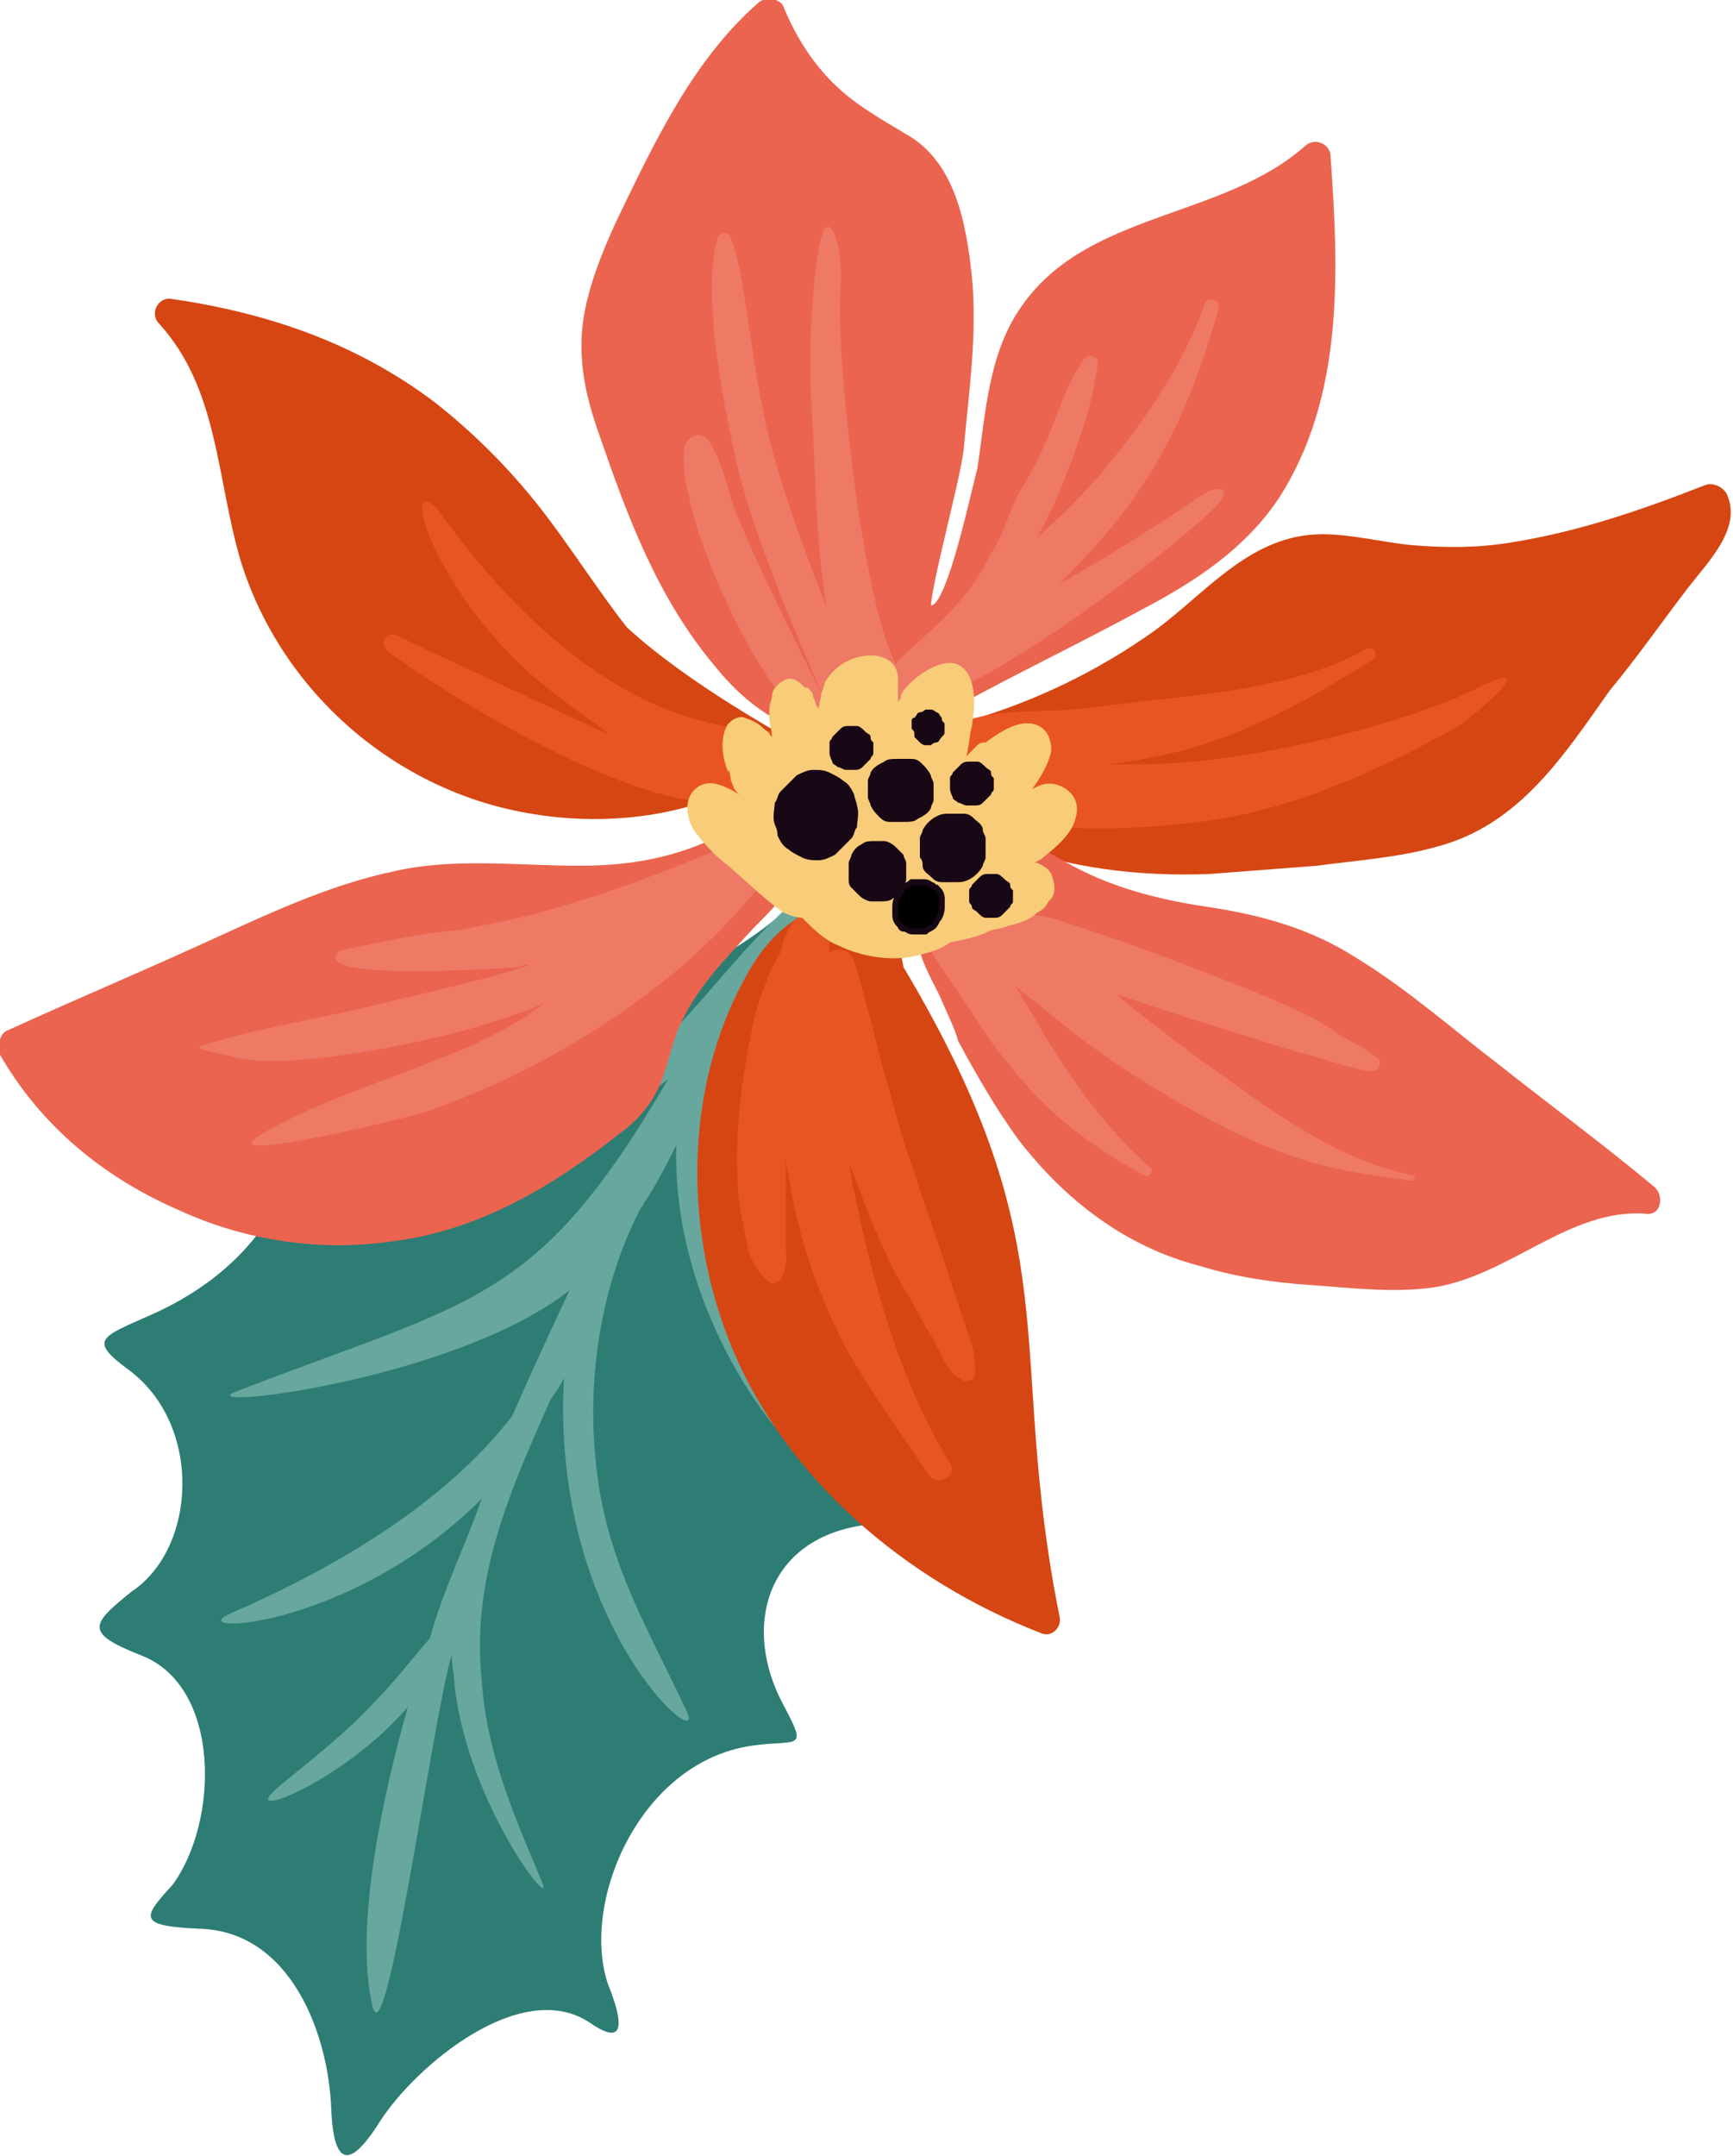
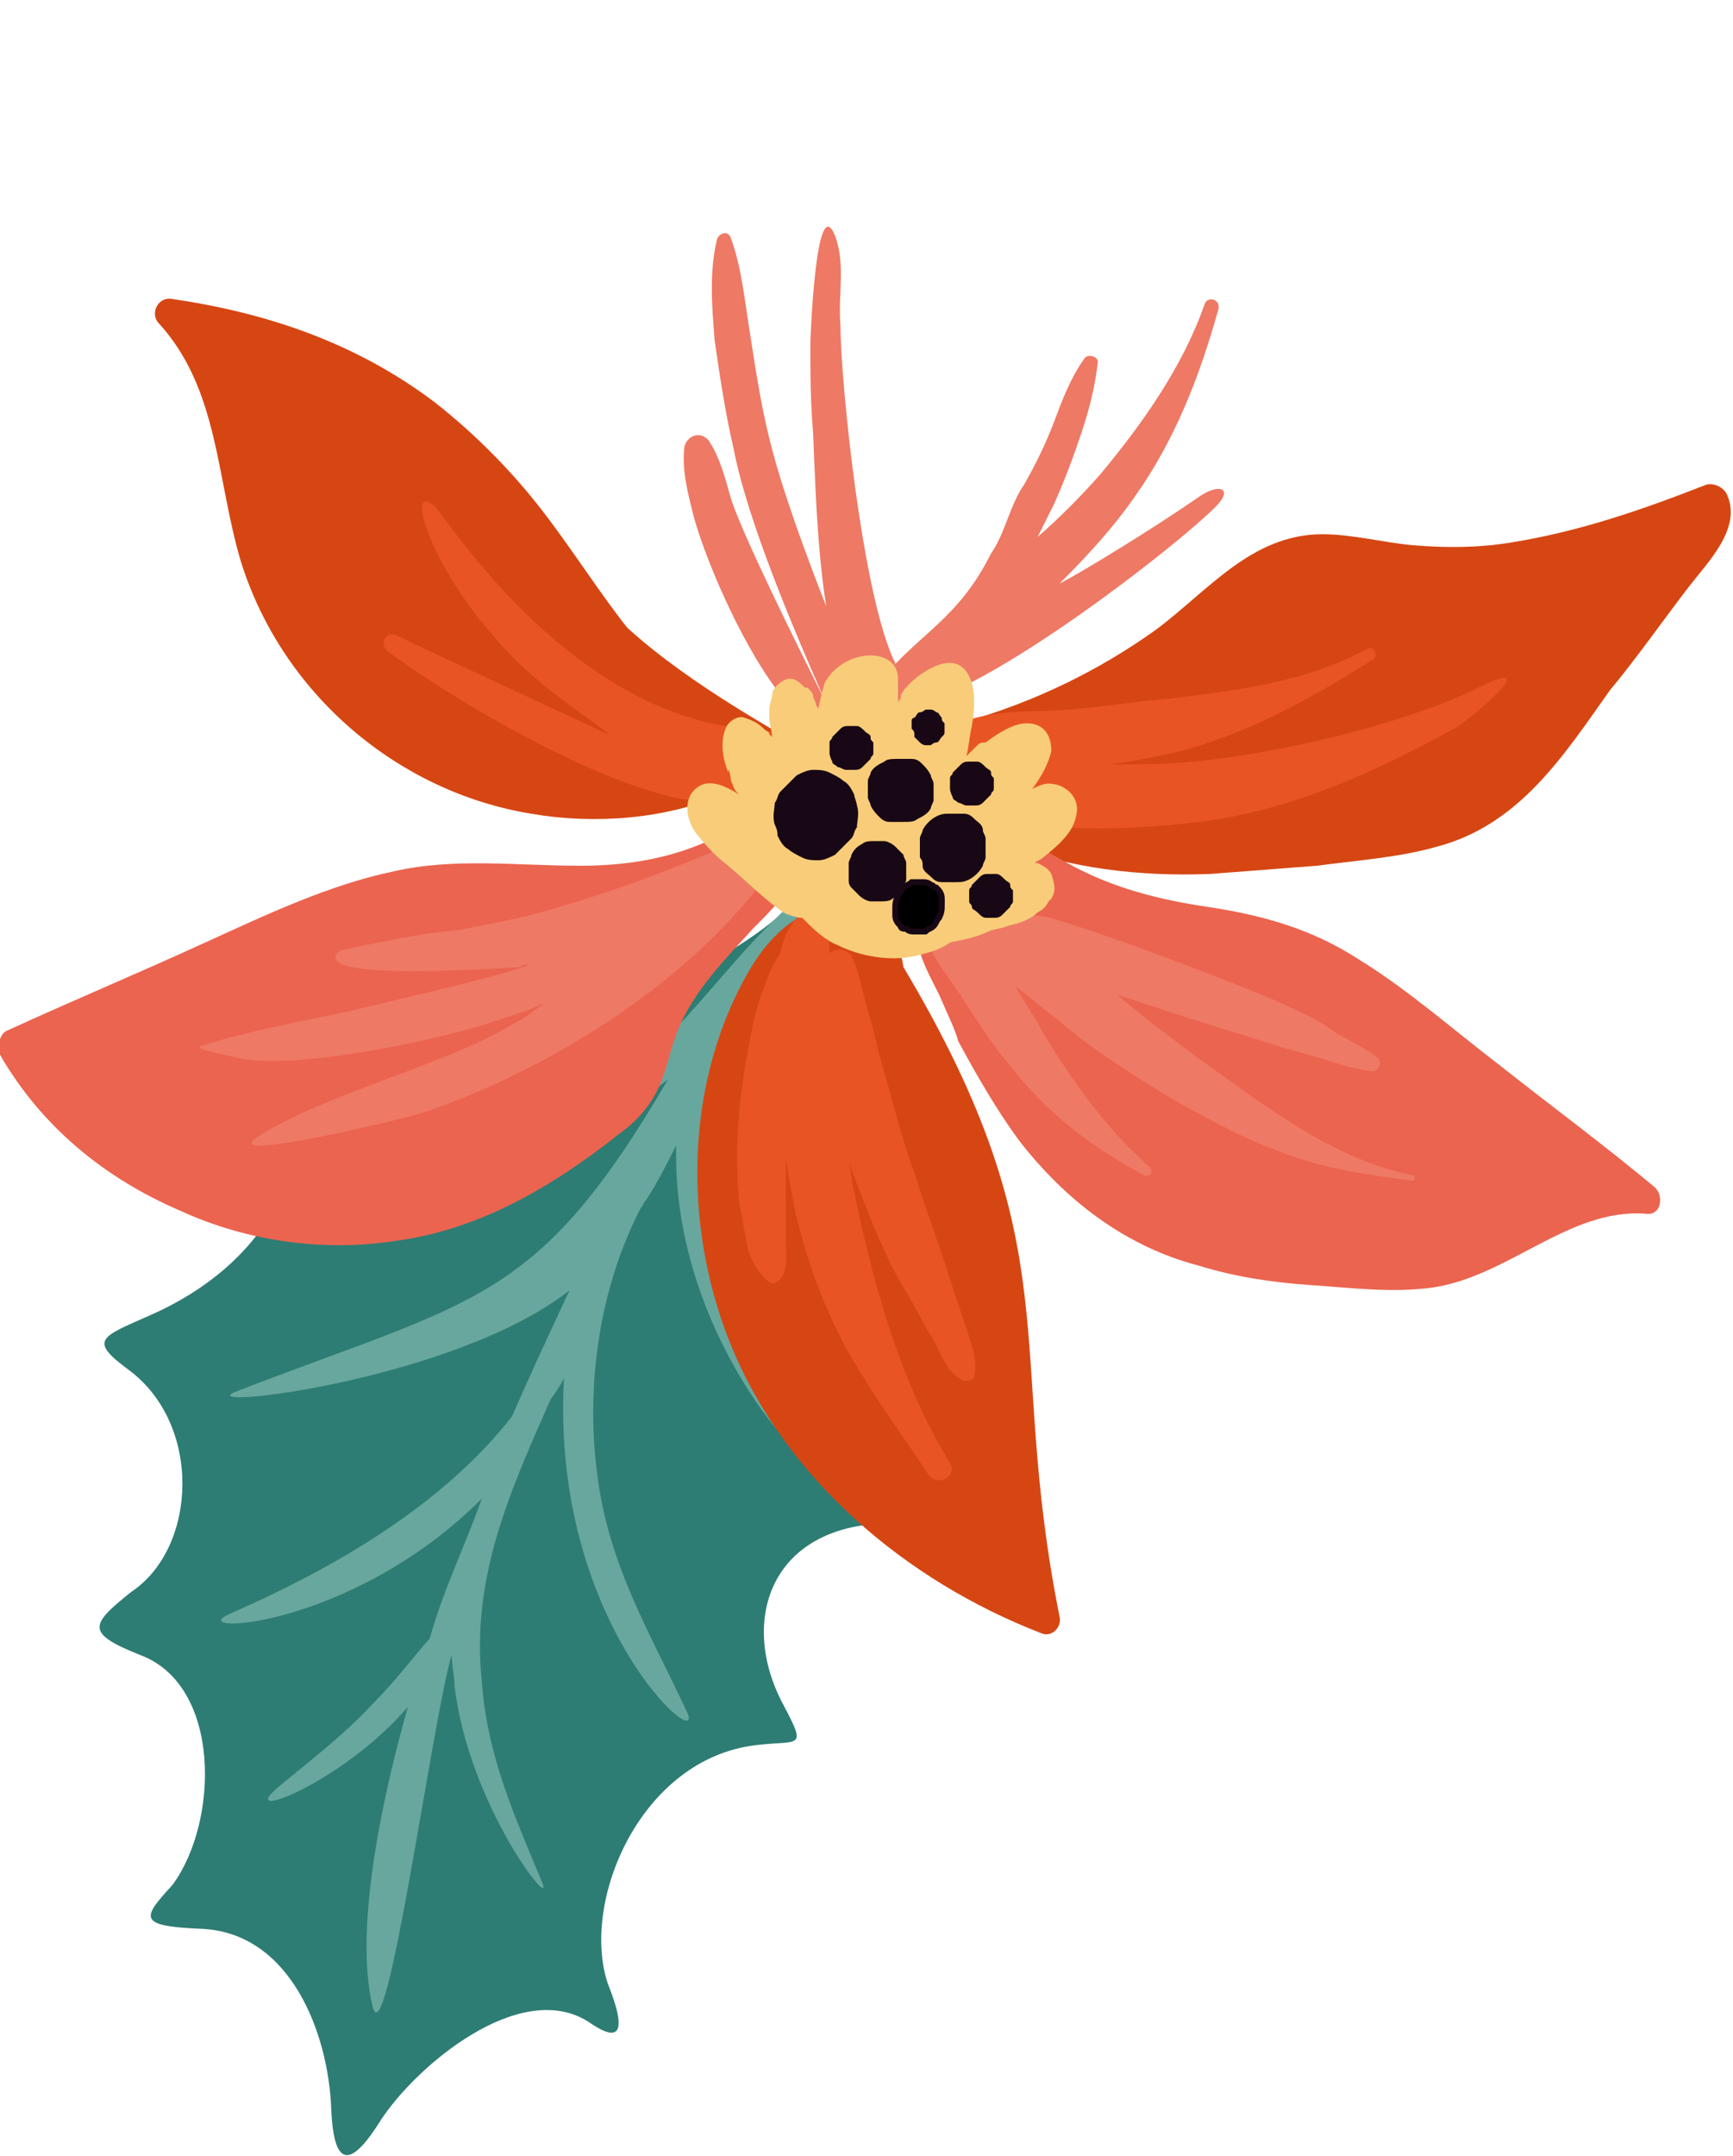
<svg xmlns="http://www.w3.org/2000/svg" id="Layer_1" x="0px" y="0px" viewBox="0 0 63.3 78.7" style="enable-background:new 0 0 63.3 78.7;" xml:space="preserve">
  <style type="text/css"> .st0{fill-rule:evenodd;clip-rule:evenodd;fill:#2D7D74;} .st1{fill-rule:evenodd;clip-rule:evenodd;fill:#68A79D;} .st2{fill-rule:evenodd;clip-rule:evenodd;fill:#EB644F;} .st3{fill-rule:evenodd;clip-rule:evenodd;fill:#D64613;} .st4{fill-rule:evenodd;clip-rule:evenodd;fill:#EE7965;} .st5{fill-rule:evenodd;clip-rule:evenodd;fill:#E95423;} .st6{fill-rule:evenodd;clip-rule:evenodd;fill:#F8CC79;} .st7{fill-rule:evenodd;clip-rule:evenodd;fill:#180714;} .st8{fill-rule:evenodd;clip-rule:evenodd;stroke:#180714;stroke-width:0.216;stroke-miterlimit:22.926;} </style>
  <g>
    <g>
      <path class="st0" d="M5.1,60.4c3,1.1,2.9,6.1,1.2,8.4c-1.1,1.2-1.3,1.5,1,1.6c3.3,0.1,4.7,3.8,4.8,6.6c0.1,2.3,0.8,2,1.8,0.4 c1.3-2,5.1-5.2,7.6-3.6c1,0.7,1.5,0.6,0.7-1.4c-1-3,1.2-8.2,5.4-8.7c1.6-0.2,1.9,0.2,1-1.5c-1.6-3-0.5-6.5,3.8-6.6 c1.5,0,1.5-0.2,0.7-1.8c-2.4-4.9-5.4-13.3-3.6-19.7c-0.1-0.3-0.7-0.8-1-0.7c-4.6,3.9-12.7,5-17.1,3.9c-3-0.8-2.5-0.6-1.4,1.4 c2,3.7-0.4,7.5-4.5,9.3c-1.8,0.8-2.3,0.9-0.8,2c2.7,2,2.5,6.5,0.1,8.1C3.3,59.3,3.1,59.6,5.1,60.4z" />
      <path class="st1" d="M24.4,39.4c-4.8,8.2-7,8-15.8,11.4c-1.7,0.7,8-0.4,12.2-3.7c-0.7,1.5-1.4,3-2.1,4.6 c-2.5,3.2-6.4,5.5-10.3,7.2c-1.8,0.8,4.4,0.6,9.2-4.2c-0.6,1.7-1.4,3.3-1.9,5.1c-0.7,0.8-1.3,1.6-2,2.3c-1.1,1.2-2.3,2.1-3.5,3.1 c-1.7,1.4,2.3-0.1,4.7-2.9c-0.8,2.8-2,7.9-1.3,10.9c0.5,2.2,2.2-10.5,2.9-12.8c0,0.4,0.1,0.8,0.1,1.1c0.5,4.4,3.7,8.4,3.2,7.2 c-1-2.4-2-4.6-2.2-7.3c-0.4-3.8,1-6.9,2.5-10.3c0.2-0.3,0.3-0.4,0.5-0.8c-0.5,9,5.2,13.8,4.5,12.2c-1.4-3-2.9-5.4-3.3-8.8 c-0.4-3.2,0.1-6.7,1.6-9.6c0.1-0.1,0.1-0.2,0.2-0.3c0.4-0.6,0.8-1.4,1.1-2c-0.2,7.3,5.6,12.8,4.8,11.1c-1.4-2.8-3.1-5.4-3.5-8.7 c-0.3-3.3,0.9-5.6,2.3-8.3c1.1-1.7,2.2-3.3,2.8-4.2c0,0-0.9-0.3-3.9,3c-1.8,2-3.5,4.3-6,5.6c-2.7,1.4-5.8,2.1-8.5,3.5 C10.4,45.1,19.5,43.3,24.4,39.4z" />
    </g>
    <g>
-       <path class="st2" d="M21.9,15.9c-0.5-1.4-0.8-2.7-0.6-4.2c0.2-1.3,0.7-2.5,1.2-3.6c1.4-2.9,2.8-5.9,5.2-8c0.2-0.2,0.7-0.2,0.9,0.1 c0.4,1,1,2,1.8,2.8s1.7,1.3,2.7,1.9c1.8,1,2.2,3.3,2.4,5.2c0.2,2.1-0.1,4.1-0.3,6.3c-0.1,1-1.1,4.6-1.2,5.7c0.6,0,1.5-4.3,1.7-5 c0.3-2,0.4-4.2,1.6-5.9c2.4-3.5,7.4-3.2,10.4-5.9c0.4-0.3,0.9,0,0.9,0.4c0.3,4.2,0.5,8.8-1.9,12.5c-1.2,1.8-3,3-4.9,4 c-2.2,1.2-4.5,2.3-6.7,3.5c-0.2,0.1-0.5,0.1-0.6-0.1c-0.1-0.1-0.2-0.3-0.3-0.5c-0.5,0.5-1,1-1.7,1.3c-2.5,1.2-4.8-0.1-6.4-2.1 C24,21.8,22.9,18.8,21.9,15.9z" />
      <path class="st3" d="M34.5,28.1c0.2-0.6,0.8-0.9,1.3-1.2c0.1,0,0.2-0.1,0.2-0.1c-0.2,0-0.3,0.1-0.5,0.1c-0.4,0.1-0.5-0.5-0.1-0.6 c2.4-0.7,4.7-1.8,6.8-3.3c1.9-1.4,3.5-3.5,6.1-3.5c1.1,0,2.2,0.3,3.3,0.4c1.2,0.1,2.4,0.1,3.6-0.1c2.5-0.4,4.8-1.2,7.1-2.1 c0.3-0.1,0.7,0.1,0.8,0.4c0.5,1.2-0.7,2.4-1.4,3.3c-1,1.3-1.9,2.6-2.9,3.8c-1.7,2.4-3.3,4.9-6.3,5.7c-1.4,0.4-2.9,0.5-4.4,0.7 c-1.3,0.1-2.6,0.2-3.9,0.3c-2.6,0.1-5.1-0.2-7.5-1.1C35.8,30.3,34,29.6,34.5,28.1z" />
      <path class="st2" d="M34.3,36.3c-0.3-0.6-0.7-1.3-0.8-2c-0.2-1.3,0.7-2.3,1.8-2.7c0.5-0.2,0.7-1.2,1.6-1.1 c1.5,0.3,2.4,1.9,7.2,2.6c2,0.3,3.8,0.8,5.5,1.9c1.8,1.1,3.5,2.6,5.2,3.9c1.9,1.5,3.8,2.9,5.6,4.4c0.4,0.3,0.3,1.1-0.3,1 c-2.8-0.2-5,2.3-7.8,2.7c-1.5,0.2-3,0-4.5-0.1c-1.4-0.1-2.7-0.3-4-0.7c-2.7-0.7-4.9-2.4-6.6-4.6c-0.8-1.1-1.5-2.3-2.2-3.6 C34.9,37.6,34.6,37,34.3,36.3z" />
      <path class="st3" d="M26.7,49.1c-1.8-4.4-1.7-9.8,0.8-13.9c0.7-1.1,1.8-2.2,3.2-2c1.2,0.2,1.9-0.2,2.3,2.1 C39.2,45.7,36.7,49,38.7,59c0.1,0.4-0.3,0.8-0.7,0.6C33.1,57.7,28.7,54,26.7,49.1z" />
      <path class="st3" d="M8.8,20.5c-0.9-3-0.8-6.3-3-8.7c-0.3-0.3-0.1-0.9,0.4-0.9c3.5,0.5,6.8,1.6,9.7,3.8c1.4,1.1,2.7,2.4,3.8,3.8 c1.1,1.4,2.1,3,3.2,4.4c2.4,2.2,5.9,4,5.9,4.1c0.2,1-1.6,1.7-2.4,2c-2.1,0.9-4.7,1.1-7,0.7C14.5,28.9,10.3,25.3,8.8,20.5z" />
      <path class="st2" d="M0.3,37.6c2.4-1.1,4.8-2.1,7.2-3.2c2.2-1,4.5-2.1,6.9-2.6c2.2-0.5,4.5-0.2,6.8-0.2c2.1,0,4-0.4,5.8-1.5 c-0.1-0.2-0.1-0.4,0-0.5c0.8-1.1,2.4-0.4,2.5,0.9c0.1,1.3-1.1,2.5-2,3.4c-1,1.1-2.1,2.2-2.7,3.6c-0.3,0.7-0.4,1.4-0.7,2.1 c-0.3,0.7-0.8,1.3-1.5,1.8c-2.4,1.9-5.1,3.5-8.2,3.9c-2.6,0.4-5.4,0-7.8-1.1C3.8,43,1.5,41.1,0,38.5C-0.1,38.1,0,37.7,0.3,37.6z" />
      <path class="st4" d="M29.7,15.8c-0.1-1.2-0.1-2.1-0.1-3.3c0-0.1,0.2-5.6,0.9-3.9c0.4,1.1,0.1,2.1,0.2,3.3c0,2,0.8,9.9,2,12.3 c0,0.9-1.8,0.6-2.1-0.2C29.9,21.8,29.8,18.2,29.7,15.8z" />
      <path class="st4" d="M26.8,16.4c-0.3-1.3-0.5-2.6-0.7-4c-0.1-1.3-0.2-2.5,0.1-3.7c0.1-0.2,0.4-0.3,0.5,0c0.4,1.1,0.5,2.3,0.7,3.5 c0.2,1.3,0.4,2.6,0.7,3.8c0.6,2.5,2.2,6.5,3.2,8.9c0.3,0.8-0.9,1.5-1.2,0.6C29,23,27.3,19,26.8,16.4z" />
      <path class="st4" d="M25.3,18.7c-0.2-0.8-0.4-1.6-0.3-2.4c0.1-0.4,0.6-0.6,0.9-0.2c0.4,0.6,0.6,1.4,0.8,2.1 c0.5,1.6,3.6,7.7,3.6,7.7c0,0.4-0.3,0.7-0.7,0.5C27.9,25.4,25.8,20.7,25.3,18.7z" />
      <path class="st4" d="M32.2,24.8c1.4-1.7,2.8-2.2,4-4.6c0.5-0.7,0.7-1.8,1.2-2.5c0.4-0.7,0.8-1.5,1.1-2.3c0.3-0.8,0.6-1.6,1.1-2.3 c0.1-0.2,0.5-0.1,0.5,0.1c-0.1,0.9-0.3,1.7-0.6,2.6c-0.3,0.9-0.6,1.7-1,2.6c-0.2,0.4-0.4,0.8-0.6,1.2c0.8-0.7,1.6-1.5,2.3-2.3 c1.5-1.8,3-3.9,3.8-6.2c0.1-0.3,0.6-0.2,0.5,0.2c-0.7,2.5-1.6,4.8-3.1,6.9c-0.7,1-1.6,2-2.5,2.9c-0.1,0.1-0.1,0.1-0.2,0.2 c0.8-0.4,3.4-2,5-3.1c0.8-0.6,1.4-0.4,0.7,0.3c-1.6,1.6-9.6,7.8-11.9,7.3C31.9,25.6,31.8,25.3,32.2,24.8z" />
      <path class="st4" d="M33.7,33c0.1-0.2,0.3-0.5,0.6-0.4c0.1,0,0.3,0.1,0.4,0.1c0.2-0.5,0.8-0.8,1.3-0.5c0.6,0.3,1.1,0.7,1.6,1.2 c0.4,0,0.8,0.1,1.1,0.2c1.9,0.6,3.8,1.3,5.6,2c1,0.4,2.1,0.8,3.1,1.3c0.5,0.2,1,0.5,1.4,0.8c0.5,0.3,1,0.5,1.5,0.9 c0.2,0.1,0.1,0.5-0.2,0.5c-0.9-0.1-1.8-0.5-2.7-0.7c-1-0.3-1.9-0.6-2.9-0.9c-1.3-0.4-2.5-0.8-3.7-1.2c0.9,0.8,1.9,1.5,2.8,2.2 c2.4,1.7,5,3.8,8,4.4c0.1,0,0.1,0.2,0,0.2c-1.5-0.2-3-0.4-4.4-0.9c-1.5-0.5-3-1.3-4.4-2.1c-1.5-0.9-2.9-1.8-4.2-2.9 c-0.5-0.4-1-0.8-1.5-1.2c0.3,0.6,0.7,1.1,1,1.7c1.1,1.8,2.3,3.5,3.9,4.9c0.2,0.2-0.1,0.4-0.2,0.3c-1.9-1-3.6-2.3-4.9-4 c-0.7-0.8-1.3-1.8-1.9-2.7C34.3,35.2,33.3,33.9,33.7,33z" />
      <path class="st4" d="M8.6,38.6c-0.3-0.1-1.5-0.3-1.3-0.4c1.4-0.5,4.1-1,5.5-1.3c1.6-0.4,4.8-1.1,6.3-1.6c0.1,0,0.2-0.1,0.3-0.1 c-0.1,0-0.3,0-0.4,0.1c-0.2,0-7.9,0.6-6.6-0.6c0,0,2.3-0.5,3.1-0.6c0.5-0.1,1-0.1,1.5-0.2c1-0.2,2.1-0.4,3.1-0.7 c2.1-0.6,4-1.3,5.9-2.1c1.5-0.7,3.3-0.9,2.2,0.6c-2.8,4-8,7.3-12.7,8.9c-0.6,0.2-7.6,1.9-6.1,0.9c2.5-1.6,6.8-2.6,9.3-4.1 c0.4-0.2,0.8-0.5,1.2-0.8c-0.6,0.3-1.3,0.5-1.9,0.7C15.9,38,10.6,39.1,8.6,38.6z" />
      <path class="st5" d="M27.3,45.5c-0.1-0.5-0.2-1.1-0.3-1.6c-0.1-1.1-0.1-2.2,0-3.3s0.3-2.2,0.5-3.2c0.1-0.5,0.3-1.1,0.5-1.6 c0.1-0.3,0.3-0.7,0.5-1c0.1-0.5,0.3-1,0.7-1.4c0.2-0.3,0.6-0.3,0.8,0c0.2,0.4,0.3,0.9,0.3,1.4c0.2-0.2,0.6-0.2,0.8,0.1 c0.3,0.6,0.4,1.3,0.6,2c0.2,0.6,0.3,1.2,0.5,1.9c0.4,1.3,0.7,2.7,1.2,4c0.4,1.3,0.9,2.6,1.3,3.9c0.2,0.6,0.4,1.2,0.6,1.8 s0.4,1.1,0.3,1.7c0,0.2-0.3,0.2-0.4,0.2c-0.6-0.3-0.8-0.9-1.1-1.5c-0.4-0.6-0.7-1.3-1.1-1.9c-0.7-1.2-1.2-2.5-1.7-3.8 c-0.1-0.3-0.2-0.5-0.3-0.8c0.1,0.4,0.1,0.7,0.2,1.1c0.7,3.4,1.7,7,3.5,9.9c0.3,0.5-0.5,0.9-0.8,0.4c-1-1.5-2.1-3-3-4.6 C30,47.5,29.4,45.8,29,44c-0.1-0.6-0.2-1.1-0.3-1.7c0,0.5,0,0.9,0,1.4s0,1.1,0,1.6s0.1,1-0.2,1.4c-0.1,0.1-0.3,0.2-0.4,0.1 C27.6,46.4,27.4,45.9,27.3,45.5z" />
      <path class="st5" d="M14.5,23.2c0.8,0.4,7.3,3.4,7.7,3.6c-0.3-0.4-2.5-1.6-4.1-3.5c-2.5-2.8-3.3-5.8-2.2-4.8 c0.8,1,5.1,7.5,11.3,8.1c0.6,0.1,1.3,0.1,1.9,0.3c0.5,0.2,0.7,0.9,0.1,1.2c-0.3,0.2-0.7,0.3-1.1,0.3c0,0,0,0,0,0.1 c-2.1,2.9-11.5-2.9-13.9-4.7C13.8,23.5,14.1,23,14.5,23.2z" />
      <path class="st5" d="M34.7,27.9h0.1c-0.4-0.5-0.3-1.3,0.5-1.6c1.2-0.4,2.5-0.3,3.8-0.4c1.2-0.1,2.4-0.3,3.6-0.4 c2.5-0.3,5-0.6,7.2-1.8c0.3-0.2,0.5,0.3,0.2,0.4c-2.2,1.4-4.4,2.6-6.9,3.3c-0.9,0.2-1.8,0.4-2.7,0.5c1,0,2.1,0,3.1-0.1 c3.1-0.3,7.4-1.3,10.2-2.6c2.9-1.5-0.1,1.1-0.7,1.4c-2.9,1.6-6,3-9.3,3.4c-1.7,0.2-3.3,0.3-5,0.2c-1.6-0.1-3.3-0.4-4.5-1.5 C34.2,28.4,34.4,28,34.7,27.9z" />
      <g>
        <path class="st6" d="M25.3,28.9c0.5-0.6,1.2-0.2,1.7,0.1l-0.1-0.1c-0.1-0.1-0.1-0.2-0.2-0.4c0-0.1-0.1-0.6-0.1-0.3 c-0.2-0.5-0.3-1.1-0.1-1.6c0.1-0.3,0.5-0.5,0.7-0.4c0.3,0.1,0.5,0.2,0.7,0.4c0.1,0.1,0.2,0.1,0.2,0.2c0,0,0,0,0.1,0.1l0,0 c0-0.2-0.1-0.5-0.1-0.7c0-0.1,0-0.2,0-0.3c0-0.2,0.1-0.4,0.1-0.5c0-0.3,0.3-0.5,0.5-0.6c0.3-0.1,0.5,0.1,0.7,0.3c0,0,0,0,0.1,0 c0.1,0.1,0.2,0.2,0.2,0.3s0.1,0.2,0.1,0.3s0.1,0.1,0.1,0.2c0-0.2,0.1-0.4,0.1-0.6c0.1-0.2,0.1-0.4,0.2-0.5 c0.7-1.1,2.5-1.2,2.6-0.1c0,0.4,0,0.7,0,1.1v-0.1c0-0.1,0-0.1,0.1-0.2c0-0.1,0-0.1,0-0.1c0.1-0.4,1.6-1.7,2.3-1 c0.5,0.5,0.4,1.5,0.3,2.1c-0.1,0.4-0.1,0.7-0.2,1.1c0.1-0.1,0.3-0.3,0.4-0.4c0.1-0.1,0.2-0.1,0.3-0.1c0.4-0.3,1-0.7,1.5-0.7 c0.6,0,0.9,0.4,0.9,1c-0.1,0.5-0.4,1-0.7,1.4c0.2-0.1,0.4-0.2,0.6-0.2c0.6,0,1.2,0.5,1,1.2c-0.1,0.6-0.7,1.1-1.2,1.5 c-0.1,0.1-0.2,0.1-0.3,0.2c0,0,0,0,0.1,0c0.2,0.1,0.4,0.2,0.5,0.4c0.1,0.3,0.2,0.6,0,0.9l-0.1,0.1c-0.1,0.2-0.2,0.3-0.4,0.4 c-0.3,0.3-0.7,0.4-1.1,0.5c-0.2,0.1-0.5,0.1-0.7,0.2c-0.4,0.2-0.9,0.3-1.4,0.4c-0.4,0.3-0.9,0.4-1.3,0.5c-0.9,0.2-2,0-2.8-0.4 c-0.5-0.2-0.9-0.6-1.3-1c-0.2,0-0.5-0.1-0.7-0.2c-0.7-0.5-1.3-1.1-2-1.7c-0.4-0.3-0.8-0.7-1.1-1.1C25.2,30.2,24.9,29.4,25.3,28.9 z" />
        <path class="st7" d="M31.7,29.1c0-0.2,0-0.4,0-0.6c0-0.1,0.1-0.2,0.1-0.3c0.1-0.2,0.3-0.3,0.5-0.4c0.1-0.1,0.3-0.1,0.5-0.1 s0.3,0,0.5,0s0.3,0.1,0.4,0.2c0.1,0.1,0.2,0.2,0.3,0.4c0,0.1,0.1,0.2,0.1,0.3c0,0.2,0,0.4,0,0.6c0,0.1-0.1,0.2-0.1,0.3 c-0.1,0.2-0.3,0.3-0.5,0.4C33.4,30,33.2,30,33,30s-0.3,0-0.5,0s-0.3-0.1-0.4-0.2c-0.1-0.1-0.2-0.2-0.3-0.4 C31.8,29.3,31.7,29.2,31.7,29.1z" />
        <path class="st7" d="M28.3,30.1c-0.1-0.3,0-0.6,0-0.8c0.1-0.1,0.1-0.3,0.2-0.4c0.2-0.2,0.4-0.4,0.6-0.6c0.2-0.1,0.4-0.2,0.6-0.2 s0.4,0,0.6,0.1s0.4,0.2,0.5,0.3c0.2,0.1,0.3,0.3,0.4,0.5c0,0.1,0.1,0.3,0.1,0.4c0.1,0.3,0,0.6,0,0.8c-0.1,0.1-0.1,0.3-0.2,0.4 c-0.2,0.2-0.4,0.4-0.6,0.6c-0.2,0.1-0.4,0.2-0.6,0.2s-0.4,0-0.6-0.1s-0.4-0.2-0.5-0.3c-0.2-0.1-0.3-0.3-0.4-0.5 C28.4,30.4,28.4,30.3,28.3,30.1z" />
        <path class="st7" d="M31,32.1c0-0.2,0-0.4,0-0.6c0-0.1,0.1-0.2,0.1-0.3c0.1-0.2,0.2-0.3,0.4-0.4c0.1-0.1,0.3-0.1,0.4-0.1 c0.1,0,0.3,0,0.4,0s0.3,0.1,0.4,0.2c0.1,0.1,0.2,0.2,0.3,0.3c0,0.1,0.1,0.2,0.1,0.3c0,0.2,0,0.4,0,0.6c0,0.1-0.1,0.2-0.1,0.3 c-0.1,0.2-0.2,0.3-0.4,0.4c-0.1,0.1-0.3,0.1-0.4,0.1s-0.3,0-0.4,0s-0.3-0.1-0.4-0.2c-0.1-0.1-0.2-0.2-0.3-0.3 C31,32.3,31,32.2,31,32.1z" />
        <path class="st7" d="M33.6,31.3c0-0.2,0-0.4,0-0.7c0-0.1,0.1-0.2,0.1-0.3c0.1-0.2,0.3-0.4,0.5-0.5s0.3-0.1,0.5-0.1s0.3,0,0.5,0 s0.3,0.1,0.4,0.2c0.1,0.1,0.3,0.2,0.3,0.4c0,0.1,0.1,0.2,0.1,0.3c0,0.2,0,0.4,0,0.7c0,0.1-0.1,0.2-0.1,0.3 c-0.1,0.2-0.3,0.4-0.5,0.5s-0.3,0.1-0.5,0.1s-0.3,0-0.5,0S34.1,32.1,34,32c-0.1-0.1-0.3-0.2-0.3-0.4 C33.7,31.5,33.7,31.4,33.6,31.3z" />
        <path class="st7" d="M30.3,27.5c0-0.1,0-0.3,0-0.4c0-0.1,0.1-0.1,0.1-0.2c0.1-0.1,0.2-0.2,0.3-0.3c0.1-0.1,0.2-0.1,0.3-0.1 c0.1,0,0.2,0,0.3,0c0.1,0,0.2,0.1,0.3,0.2c0.1,0.1,0.2,0.1,0.2,0.2c0,0.1,0,0.1,0.1,0.2c0,0.1,0,0.3,0,0.4c0,0.1-0.1,0.1-0.1,0.2 c-0.1,0.1-0.2,0.2-0.3,0.3c-0.1,0.1-0.2,0.1-0.3,0.1c-0.1,0-0.2,0-0.3,0c-0.1,0-0.2-0.1-0.3-0.1c-0.1-0.1-0.2-0.1-0.2-0.2 C30.3,27.6,30.3,27.5,30.3,27.5z" />
        <path class="st7" d="M34.7,28.8c0-0.1,0-0.3,0-0.4c0-0.1,0.1-0.1,0.1-0.2c0.1-0.1,0.2-0.2,0.3-0.3c0.1-0.1,0.2-0.1,0.3-0.1 c0.1,0,0.2,0,0.3,0c0.1,0,0.2,0.1,0.3,0.2c0.1,0.1,0.2,0.1,0.2,0.2c0,0.1,0,0.1,0.1,0.2c0,0.1,0,0.3,0,0.4c0,0.1-0.1,0.1-0.1,0.2 c-0.1,0.1-0.2,0.2-0.3,0.3c-0.1,0.1-0.2,0.1-0.3,0.1c-0.1,0-0.2,0-0.3,0c-0.1,0-0.2-0.1-0.3-0.1c-0.1-0.1-0.2-0.1-0.2-0.2 C34.7,28.9,34.7,28.8,34.7,28.8z" />
        <path class="st7" d="M35.4,32.9c0-0.1,0-0.3,0-0.4c0-0.1,0.1-0.1,0.1-0.2c0.1-0.1,0.2-0.2,0.3-0.3c0.1-0.1,0.2-0.1,0.3-0.1 c0.1,0,0.2,0,0.3,0c0.1,0,0.2,0.1,0.3,0.2c0.1,0.1,0.2,0.1,0.2,0.2c0,0.1,0,0.1,0.1,0.2c0,0.1,0,0.3,0,0.4c0,0.1-0.1,0.1-0.1,0.2 c-0.1,0.1-0.2,0.2-0.3,0.3c-0.1,0.1-0.2,0.1-0.3,0.1c-0.1,0-0.2,0-0.3,0c-0.1,0-0.2-0.1-0.3-0.2c-0.1-0.1-0.2-0.1-0.2-0.2 C35.5,33,35.4,33,35.4,32.9z" />
        <path class="st8" d="M32.9,33.8c-0.1-0.1-0.2-0.2-0.2-0.4c0-0.1,0-0.2,0-0.2c0-0.2,0-0.3,0.1-0.5c0.1-0.1,0.1-0.2,0.2-0.3 s0.2-0.1,0.3-0.2c0.1,0,0.2,0,0.4,0c0.1,0,0.2,0,0.3,0.1c0.1,0,0.1,0.1,0.2,0.1c0.1,0.1,0.2,0.2,0.2,0.4c0,0.1,0,0.2,0,0.2 c0,0.2,0,0.3-0.1,0.5c-0.1,0.1-0.1,0.2-0.2,0.3s-0.2,0.1-0.3,0.2c-0.1,0-0.2,0-0.4,0c-0.1,0-0.2,0-0.3-0.1 C33,33.9,32.9,33.9,32.9,33.8z" />
        <path class="st7" d="M33.3,26.6c0-0.1,0-0.2,0-0.3c0,0,0-0.1,0.1-0.1c0.1-0.1,0.1-0.2,0.2-0.2s0.2-0.1,0.2-0.1c0.1,0,0.2,0,0.2,0 c0.1,0,0.2,0.1,0.2,0.1c0.1,0,0.1,0.1,0.2,0.2c0,0.1,0,0.1,0.1,0.2c0,0.1,0,0.2,0,0.3s0,0.1-0.1,0.2c-0.1,0.1-0.1,0.2-0.2,0.2 S34,27.2,34,27.2c-0.1,0-0.2,0-0.2,0c-0.1,0-0.2-0.1-0.2-0.1c-0.1-0.1-0.1-0.1-0.2-0.2C33.4,26.7,33.4,26.7,33.3,26.6z" />
      </g>
    </g>
  </g>
</svg>